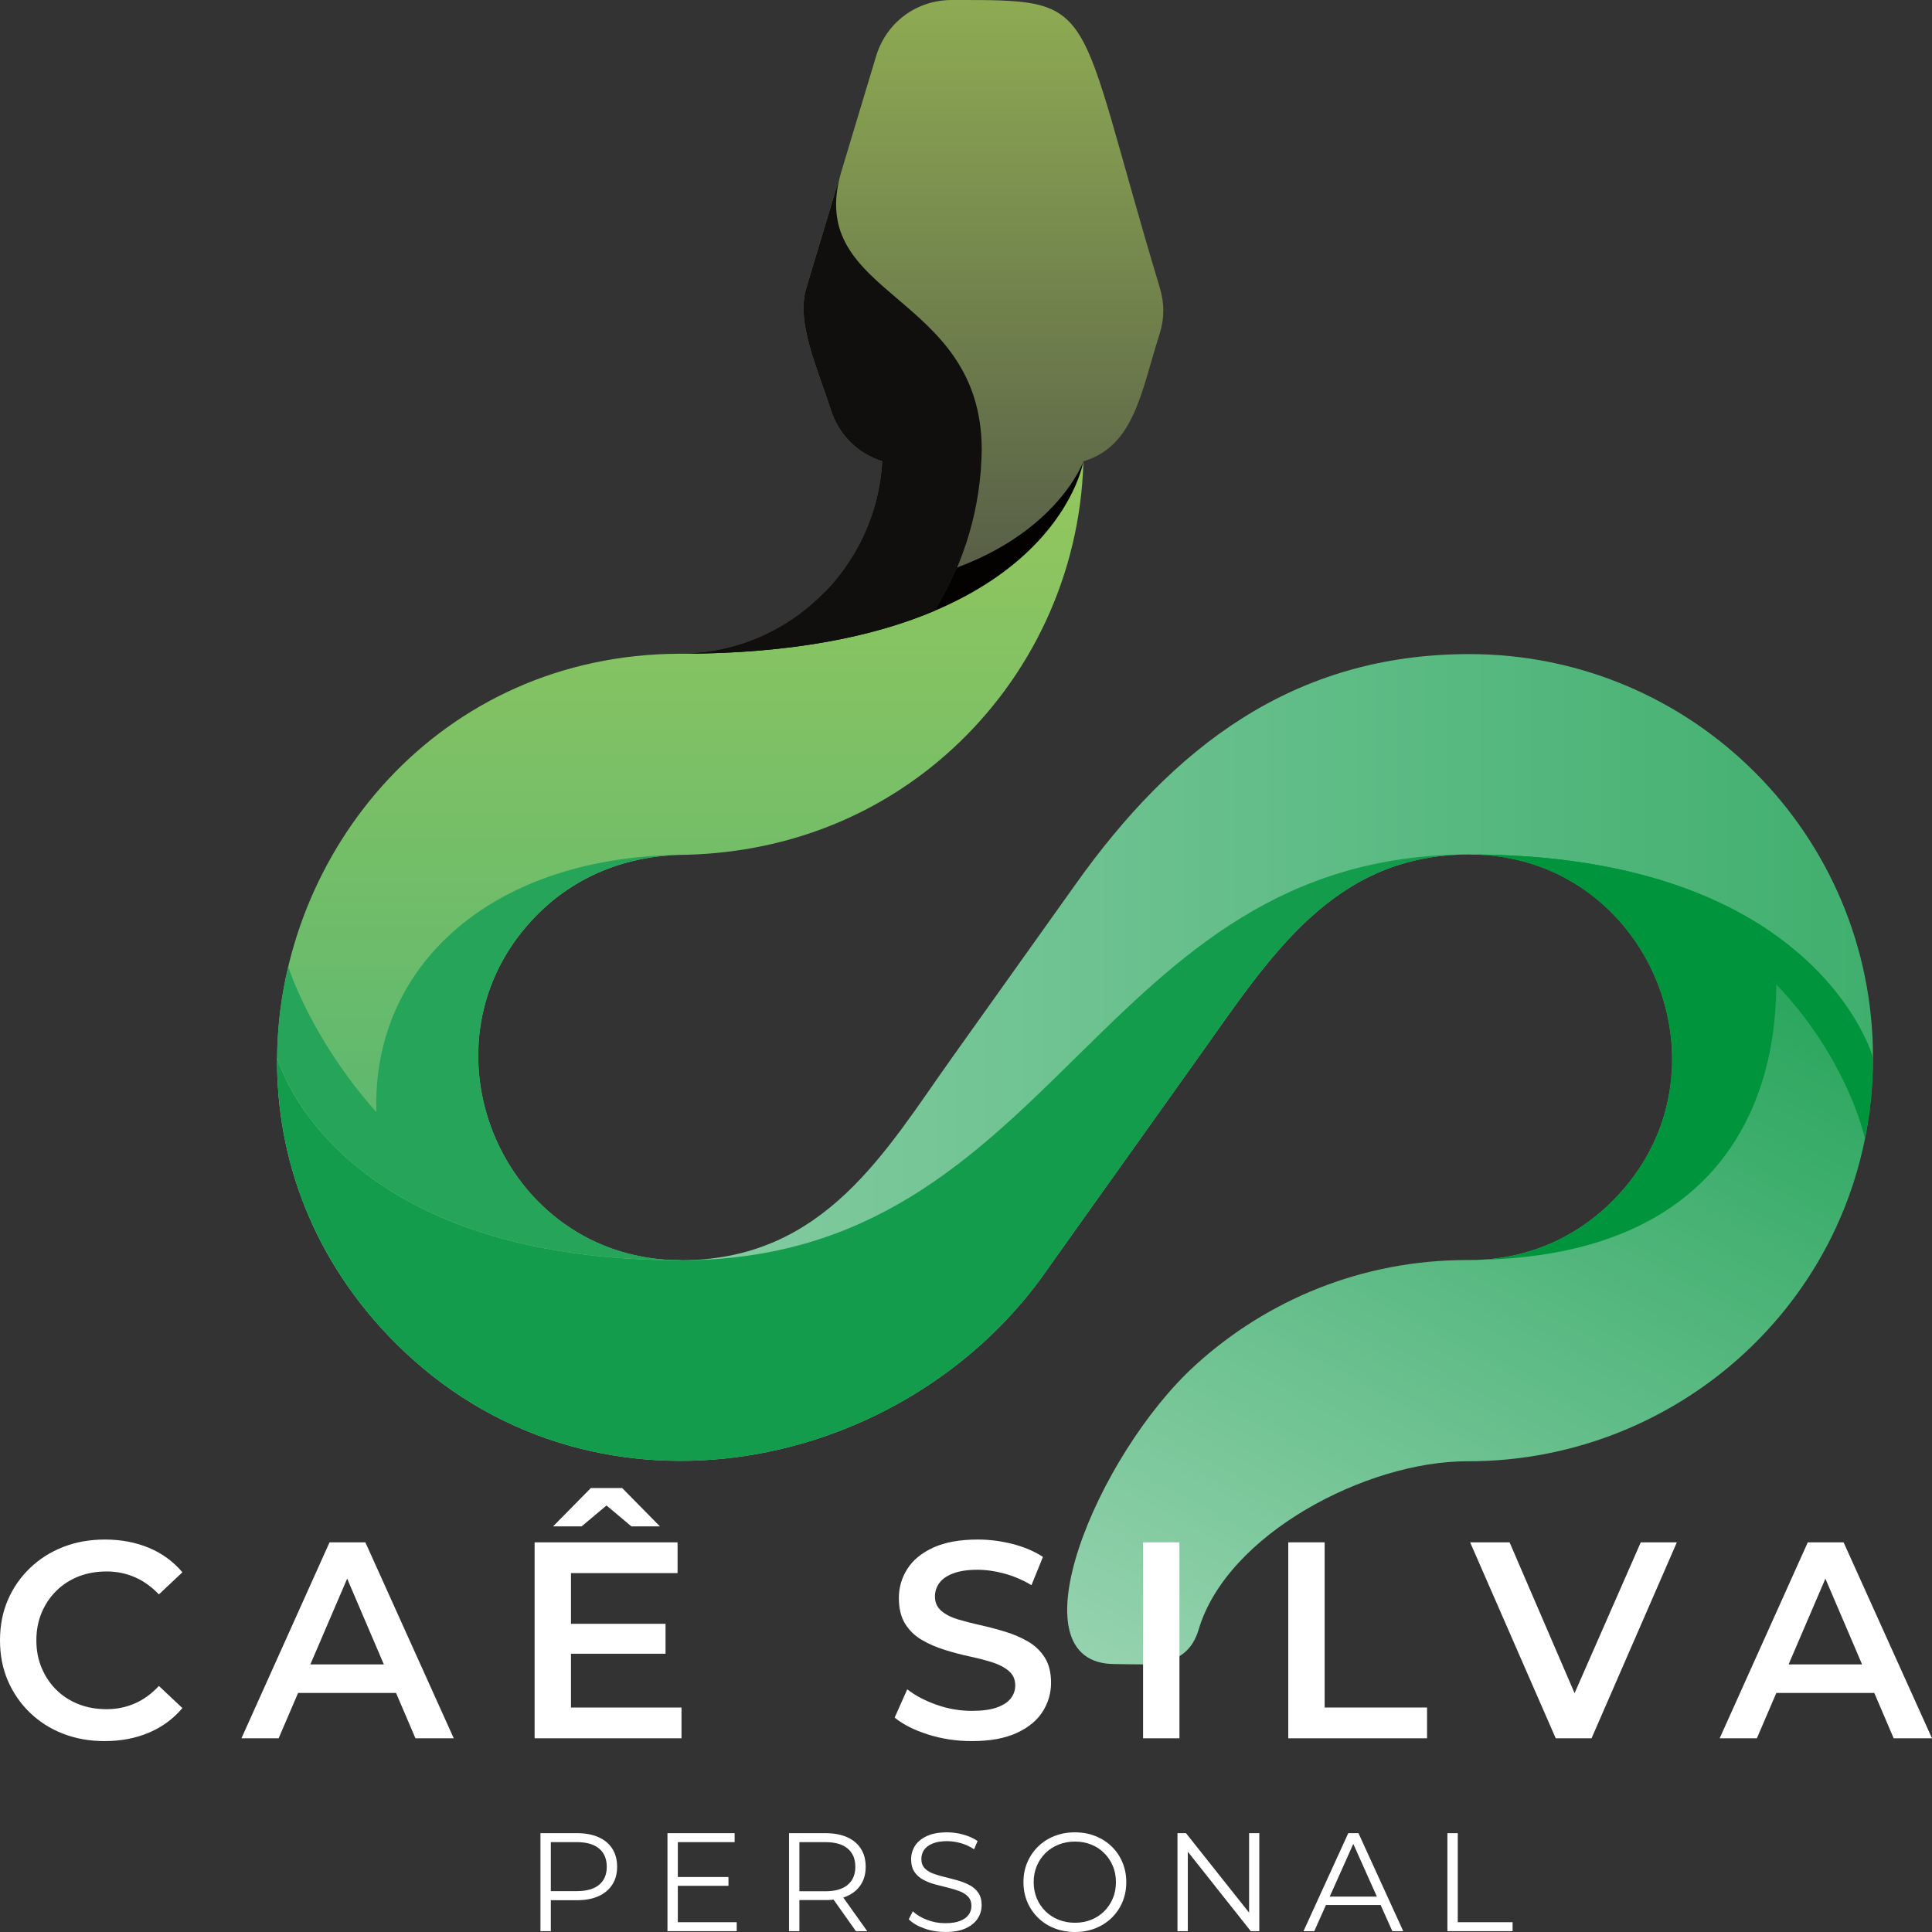
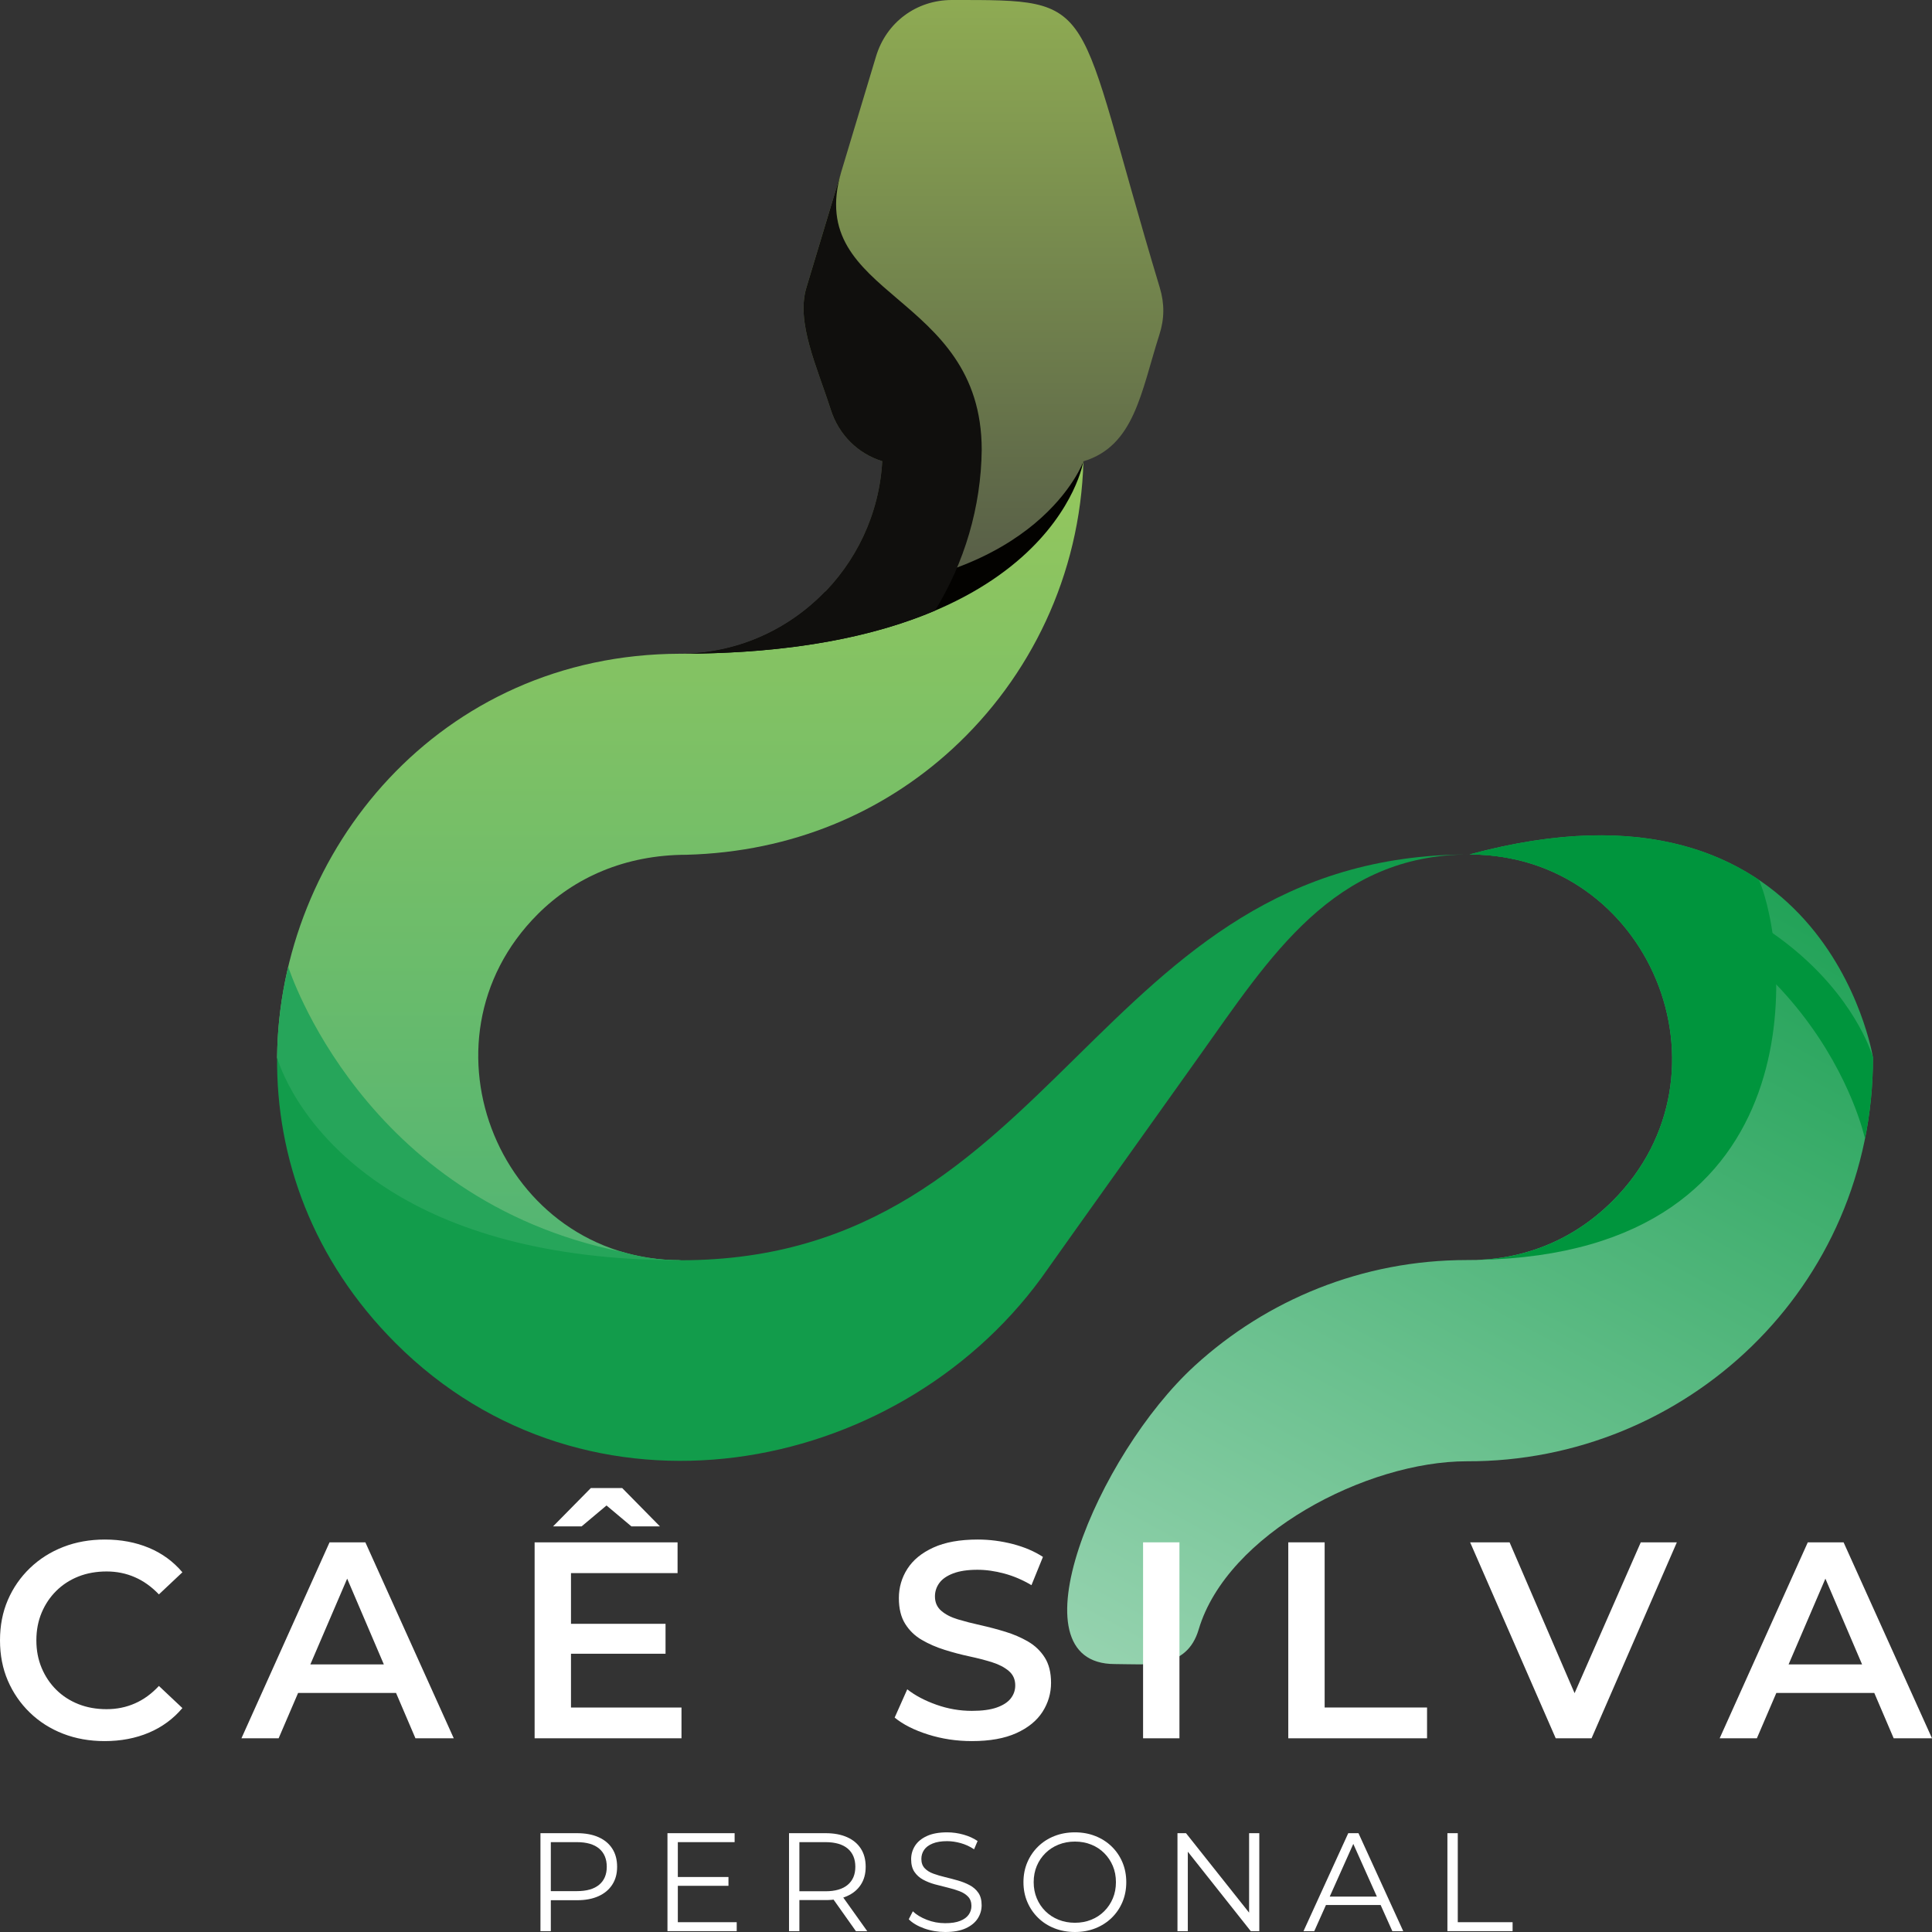
<svg xmlns="http://www.w3.org/2000/svg" width="96" height="96" viewBox="0 0 96 96" fill="none">
  <rect x="0" y="0" width="96" height="96" fill="#333333" stroke="none" />
  <g clip-path="url(#clip0_2038_118)">
    <path d="M72.885 62.611C67.681 62.611 62.94 64.596 59.376 67.852C54.51 72.295 50.186 82.686 55.394 82.686C57.025 82.686 58.962 82.991 59.562 80.967C60.968 76.224 67.911 72.61 72.885 72.61C83.751 72.65 93.068 64 93.068 52.55C93.068 52.55 90.699 37.663 73.013 42.458C81.954 42.458 86.456 53.343 80.132 59.671C78.051 61.752 75.475 62.645 72.885 62.611Z" fill="url(#paint0_linear_2038_118)" />
    <path d="M87.4 43.723C84.393 41.692 79.848 40.605 73.014 42.458C81.954 42.458 86.456 53.343 80.132 59.671C78.206 61.597 75.853 62.506 73.459 62.604C90.52 62.269 88.862 47.078 87.4 43.723Z" fill="#00953D" />
    <path d="M33.79 32.484C51.482 36.245 53.835 22.923 53.835 22.923C56.375 22.157 56.697 19.479 57.608 16.633C57.863 15.841 57.869 15.092 57.629 14.294C53.281 -0.136 54.767 4.61633e-05 47.299 4.61633e-05C45.535 4.61633e-05 44.037 1.113 43.529 2.804L40.068 14.294C39.547 16.028 40.596 18.217 41.28 20.355C41.684 21.617 42.638 22.545 43.838 22.916C43.546 28.216 39.159 32.484 33.79 32.484Z" fill="url(#paint1_linear_2038_118)" />
    <path d="M33.79 32.484C49.819 35.892 53.257 25.277 53.761 23.251C53.786 23.142 53.811 23.033 53.835 22.923C53.835 22.923 51.671 28.991 41.001 29.404C39.173 31.299 36.617 32.484 33.79 32.484Z" fill="#030200" />
    <path d="M53.835 22.923C53.835 22.923 52.293 32.484 33.79 32.484C21.83 32.508 13.865 42.302 13.769 52.545C13.769 52.545 15.561 64.65 33.835 62.621C24.896 62.621 20.395 51.753 26.718 45.427C28.539 43.605 31.056 42.477 34.115 42.473C39.371 42.332 43.884 40.368 47.307 37.228C51.195 33.662 53.677 28.577 53.835 22.923Z" fill="url(#paint2_linear_2038_118)" />
-     <path d="M19.957 60.616C22.947 62.28 27.354 63.34 33.835 62.621C24.896 62.621 20.395 51.753 26.718 45.427C28.498 43.646 30.941 42.529 33.907 42.476C22.657 42.568 16.526 50.162 19.399 59.168C19.563 59.682 19.751 60.163 19.957 60.616Z" fill="#26A55A" />
    <path d="M14.322 48.036C13.973 49.508 13.783 51.022 13.769 52.545C13.769 52.545 15.561 64.649 33.835 62.621C32.796 62.621 31.817 62.471 30.907 62.203C18.023 59.6 14.354 48.137 14.322 48.036Z" fill="#26A55A" />
-     <path d="M33.835 62.621C16.426 62.621 13.769 52.545 13.769 52.545C13.722 57.527 15.534 62.615 19.655 66.738C29.188 76.275 44.483 73.409 51.733 63.515L53.425 61.133L59.541 52.55C63.116 47.533 66.245 42.458 73.014 42.458C90.316 42.458 93.068 52.55 93.068 52.55C93.068 41.467 84.089 32.502 73.014 32.502C64.255 32.502 58.28 37.131 53.425 43.966L47.309 52.55C44.012 57.174 40.98 62.621 33.835 62.621Z" fill="url(#paint3_linear_2038_118)" />
    <path d="M73.014 42.458C73.754 42.458 74.463 42.534 75.138 42.675C90.086 44.703 92.644 56.463 92.67 56.582C92.93 55.286 93.068 53.938 93.068 52.55C93.068 52.55 90.316 42.458 73.014 42.458Z" fill="#00953D" />
    <path d="M48.781 22.357C48.781 14.484 39.957 14.827 41.798 8.55L40.068 14.294C39.547 16.028 40.596 18.217 41.28 20.355C41.684 21.617 42.638 22.545 43.838 22.916C43.546 28.216 39.159 32.484 33.79 32.484C39.454 32.484 43.529 31.588 46.456 30.344C47.928 27.957 48.749 25.179 48.781 22.357Z" fill="#100F0D" />
    <path d="M73.014 42.458C54.381 42.458 52.579 62.621 33.835 62.621C26.984 62.621 22.419 61.061 19.399 59.168C14.747 56.252 13.769 52.545 13.769 52.545C13.722 57.527 15.534 62.615 19.655 66.738C29.188 76.275 44.483 73.409 51.733 63.515L53.425 61.133L59.541 52.55C63.116 47.533 66.245 42.458 73.014 42.458Z" fill="#129C4B" />
    <path d="M5.199 86.514C4.448 86.514 3.758 86.391 3.128 86.145C2.498 85.9 1.948 85.549 1.48 85.095C1.012 84.641 0.649 84.112 0.389 83.51C0.13 82.907 0 82.239 0 81.507C0 80.774 0.13 80.106 0.389 79.504C0.649 78.901 1.015 78.372 1.487 77.918C1.96 77.463 2.511 77.114 3.142 76.868C3.772 76.622 4.462 76.499 5.213 76.499C6.01 76.499 6.737 76.636 7.395 76.909C8.053 77.183 8.609 77.589 9.063 78.126L7.896 79.225C7.534 78.845 7.136 78.56 6.7 78.37C6.265 78.18 5.797 78.085 5.296 78.085C4.796 78.085 4.321 78.168 3.899 78.335C3.478 78.502 3.111 78.739 2.801 79.045C2.491 79.351 2.247 79.712 2.071 80.129C1.895 80.547 1.807 81.006 1.807 81.507C1.807 82.007 1.895 82.466 2.071 82.883C2.247 83.301 2.491 83.662 2.801 83.969C3.111 84.275 3.478 84.511 3.899 84.678C4.321 84.845 4.787 84.928 5.296 84.928C5.806 84.928 6.265 84.833 6.7 84.643C7.136 84.453 7.534 84.163 7.896 83.774L9.063 84.873C8.609 85.41 8.053 85.818 7.395 86.097C6.737 86.375 6.005 86.514 5.199 86.514Z" fill="white" />
    <path d="M11.997 86.375L16.375 76.638H18.155L22.547 86.375H20.643L16.89 77.598H17.613L13.845 86.375H11.997ZM14.012 84.121L14.513 82.703H19.753L20.24 84.121H14.012Z" fill="white" />
    <path d="M28.372 84.845H33.863V86.375H26.565V76.638H33.668V78.168H28.372V84.845ZM27.482 75.845L29.359 73.94H30.916L32.792 75.845H31.374L29.47 74.246H30.805L28.9 75.845H27.482ZM28.233 80.686H33.07V82.174H28.233V80.686Z" fill="white" />
    <path d="M48.292 86.514C47.532 86.514 46.807 86.405 46.117 86.187C45.426 85.969 44.872 85.689 44.455 85.346L45.081 83.941C45.47 84.247 45.952 84.502 46.527 84.706C47.101 84.91 47.69 85.012 48.292 85.012C48.802 85.012 49.214 84.956 49.529 84.845C49.844 84.734 50.076 84.583 50.224 84.393C50.373 84.203 50.447 83.987 50.447 83.746C50.447 83.449 50.34 83.21 50.127 83.03C49.914 82.849 49.638 82.705 49.3 82.598C48.962 82.492 48.586 82.394 48.174 82.306C47.761 82.218 47.349 82.109 46.937 81.979C46.524 81.85 46.147 81.685 45.804 81.486C45.461 81.286 45.185 81.02 44.977 80.686C44.768 80.352 44.664 79.925 44.664 79.406C44.664 78.887 44.805 78.393 45.088 77.953C45.37 77.512 45.801 77.16 46.381 76.896C46.96 76.631 47.694 76.499 48.584 76.499C49.168 76.499 49.747 76.573 50.322 76.722C50.896 76.87 51.397 77.083 51.823 77.362L51.253 78.766C50.817 78.507 50.368 78.314 49.904 78.189C49.441 78.064 48.996 78.001 48.57 78.001C48.079 78.001 47.676 78.062 47.361 78.182C47.045 78.303 46.816 78.463 46.672 78.662C46.529 78.861 46.457 79.082 46.457 79.323C46.457 79.62 46.561 79.858 46.77 80.039C46.978 80.22 47.252 80.361 47.59 80.463C47.928 80.565 48.306 80.663 48.723 80.755C49.14 80.848 49.552 80.957 49.96 81.082C50.368 81.207 50.743 81.37 51.086 81.569C51.429 81.769 51.705 82.033 51.913 82.362C52.122 82.691 52.226 83.111 52.226 83.621C52.226 84.131 52.085 84.62 51.802 85.06C51.519 85.501 51.086 85.853 50.502 86.118C49.918 86.382 49.182 86.514 48.292 86.514Z" fill="white" />
    <path d="M56.799 86.375V76.638H58.606V86.375H56.799Z" fill="white" />
    <path d="M64.014 86.375V76.638H65.821V84.845H70.909V86.375H64.014Z" fill="white" />
    <path d="M77.303 86.375L73.05 76.638H75.01L78.805 85.443H77.665L81.529 76.638H83.322L79.083 86.375H77.303Z" fill="white" />
    <path d="M85.449 86.375L89.828 76.638H91.607L96 86.375H94.096L90.342 77.598H91.065L87.298 86.375H85.449ZM87.465 84.121L87.965 82.703H93.206L93.692 84.121H87.465Z" fill="white" />
    <path d="M26.855 95.958V91.09H28.677C29.089 91.09 29.443 91.156 29.74 91.288C30.037 91.42 30.265 91.61 30.424 91.859C30.584 92.106 30.664 92.407 30.664 92.759C30.664 93.112 30.584 93.398 30.424 93.646C30.265 93.894 30.037 94.085 29.74 94.22C29.443 94.354 29.089 94.421 28.677 94.421H27.14L27.37 94.178V95.958H26.855ZM27.37 94.22L27.14 93.969H28.663C29.149 93.969 29.519 93.864 29.771 93.653C30.024 93.442 30.15 93.144 30.15 92.759C30.15 92.374 30.024 92.068 29.771 91.855C29.519 91.642 29.149 91.535 28.663 91.535H27.14L27.37 91.292V94.22Z" fill="white" />
    <path d="M33.681 95.513H36.607V95.958H33.166V91.09H36.503V91.535H33.681V95.513ZM33.625 93.267H36.197V93.705H33.625V93.267Z" fill="white" />
    <path d="M39.206 95.958V91.09H41.028C41.44 91.09 41.794 91.156 42.091 91.288C42.388 91.42 42.616 91.61 42.776 91.859C42.935 92.106 43.015 92.407 43.015 92.759C43.015 93.112 42.935 93.398 42.776 93.646C42.616 93.894 42.388 94.084 42.091 94.216C41.794 94.348 41.44 94.414 41.028 94.414H39.492L39.721 94.178V95.958H39.206ZM39.721 94.22L39.492 93.976H41.014C41.5 93.976 41.87 93.87 42.122 93.656C42.375 93.443 42.501 93.144 42.501 92.759C42.501 92.374 42.375 92.068 42.122 91.855C41.87 91.642 41.5 91.535 41.014 91.535H39.492L39.721 91.292V94.22ZM42.529 95.958L41.278 94.192H41.834L43.092 95.958H42.529Z" fill="white" />
    <path d="M46.963 96C46.602 96 46.255 95.941 45.924 95.823C45.593 95.704 45.337 95.552 45.156 95.367L45.358 94.971C45.529 95.138 45.76 95.278 46.049 95.391C46.339 95.505 46.643 95.562 46.963 95.562C47.283 95.562 47.518 95.524 47.71 95.447C47.903 95.371 48.044 95.267 48.134 95.138C48.225 95.008 48.27 94.864 48.27 94.706C48.27 94.516 48.215 94.363 48.106 94.247C47.998 94.132 47.855 94.04 47.679 93.973C47.503 93.905 47.308 93.846 47.095 93.795C46.882 93.744 46.669 93.69 46.456 93.632C46.243 93.574 46.047 93.496 45.868 93.399C45.69 93.302 45.546 93.173 45.438 93.013C45.329 92.853 45.274 92.643 45.274 92.383C45.274 92.142 45.338 91.921 45.465 91.719C45.593 91.518 45.788 91.355 46.053 91.233C46.317 91.11 46.655 91.048 47.067 91.048C47.341 91.048 47.612 91.087 47.881 91.163C48.149 91.24 48.381 91.345 48.576 91.479L48.402 91.89C48.193 91.751 47.972 91.649 47.738 91.584C47.504 91.519 47.278 91.486 47.06 91.486C46.769 91.486 46.528 91.526 46.338 91.605C46.148 91.683 46.007 91.789 45.917 91.921C45.827 92.053 45.782 92.203 45.782 92.37C45.782 92.56 45.836 92.713 45.945 92.829C46.054 92.945 46.197 93.035 46.376 93.1C46.554 93.165 46.75 93.223 46.963 93.274C47.176 93.325 47.388 93.38 47.599 93.441C47.81 93.501 48.005 93.579 48.183 93.674C48.361 93.769 48.505 93.895 48.614 94.053C48.723 94.21 48.777 94.417 48.777 94.672C48.777 94.908 48.712 95.127 48.583 95.329C48.453 95.531 48.255 95.693 47.988 95.816C47.722 95.939 47.38 96 46.963 96Z" fill="white" />
    <path d="M53.413 96C53.047 96 52.708 95.939 52.395 95.816C52.082 95.693 51.811 95.519 51.582 95.294C51.352 95.069 51.174 94.807 51.047 94.508C50.919 94.209 50.855 93.881 50.855 93.524C50.855 93.167 50.919 92.839 51.047 92.54C51.174 92.241 51.352 91.979 51.582 91.754C51.811 91.529 52.081 91.355 52.392 91.233C52.702 91.11 53.043 91.048 53.413 91.048C53.784 91.048 54.118 91.11 54.428 91.233C54.739 91.355 55.008 91.528 55.238 91.751C55.467 91.973 55.645 92.235 55.773 92.537C55.9 92.838 55.964 93.167 55.964 93.524C55.964 93.881 55.9 94.21 55.773 94.512C55.645 94.813 55.467 95.075 55.238 95.297C55.008 95.52 54.739 95.693 54.428 95.816C54.118 95.939 53.779 96 53.413 96ZM53.413 95.541C53.705 95.541 53.975 95.491 54.223 95.391C54.471 95.292 54.686 95.15 54.869 94.967C55.052 94.784 55.195 94.571 55.297 94.327C55.399 94.084 55.45 93.816 55.45 93.524C55.45 93.232 55.399 92.964 55.297 92.721C55.195 92.477 55.052 92.264 54.869 92.081C54.686 91.898 54.471 91.756 54.223 91.657C53.975 91.557 53.705 91.507 53.413 91.507C53.121 91.507 52.85 91.557 52.6 91.657C52.35 91.756 52.132 91.898 51.947 92.081C51.761 92.264 51.618 92.477 51.516 92.721C51.414 92.964 51.363 93.232 51.363 93.524C51.363 93.816 51.414 94.078 51.516 94.324C51.618 94.57 51.761 94.784 51.947 94.967C52.132 95.15 52.35 95.292 52.6 95.391C52.85 95.491 53.121 95.541 53.413 95.541Z" fill="white" />
    <path d="M58.508 95.958V91.09H58.932L62.289 95.318H62.067V91.09H62.574V95.958H62.15L58.8 91.73H59.022V95.958H58.508Z" fill="white" />
    <path d="M64.77 95.958L66.994 91.09H67.502L69.726 95.958H69.184L67.14 91.389H67.349L65.305 95.958H64.77ZM65.646 94.658L65.799 94.24H68.628L68.781 94.658H65.646Z" fill="white" />
    <path d="M71.921 95.958V91.09H72.436V95.513H75.16V95.958H71.921Z" fill="white" />
  </g>
  <defs>
    <linearGradient id="paint0_linear_2038_118" x1="86.46" y1="42.898" x2="54.29" y2="101.889" gradientUnits="userSpaceOnUse">
      <stop stop-color="#21A257" />
      <stop offset="1" stop-color="#BDE3CD" />
    </linearGradient>
    <linearGradient id="paint1_linear_2038_118" x1="45.797" y1="38.011" x2="45.797" y2="-11.851" gradientUnits="userSpaceOnUse">
      <stop stop-color="#454443" />
      <stop offset="1" stop-color="#A5CB58" />
    </linearGradient>
    <linearGradient id="paint2_linear_2038_118" x1="33.801" y1="13.467" x2="33.801" y2="67.316" gradientUnits="userSpaceOnUse">
      <stop stop-color="#A5CB58" />
      <stop offset="1" stop-color="#4AB376" />
    </linearGradient>
    <linearGradient id="paint3_linear_2038_118" x1="13.162" y1="52.533" x2="93.034" y2="52.532" gradientUnits="userSpaceOnUse">
      <stop stop-color="#9CD6B4" />
      <stop offset="1" stop-color="#40AF6E" />
    </linearGradient>
    <clipPath id="clip0_2038_118">
      <rect width="96" height="96" fill="white" />
    </clipPath>
  </defs>
</svg>